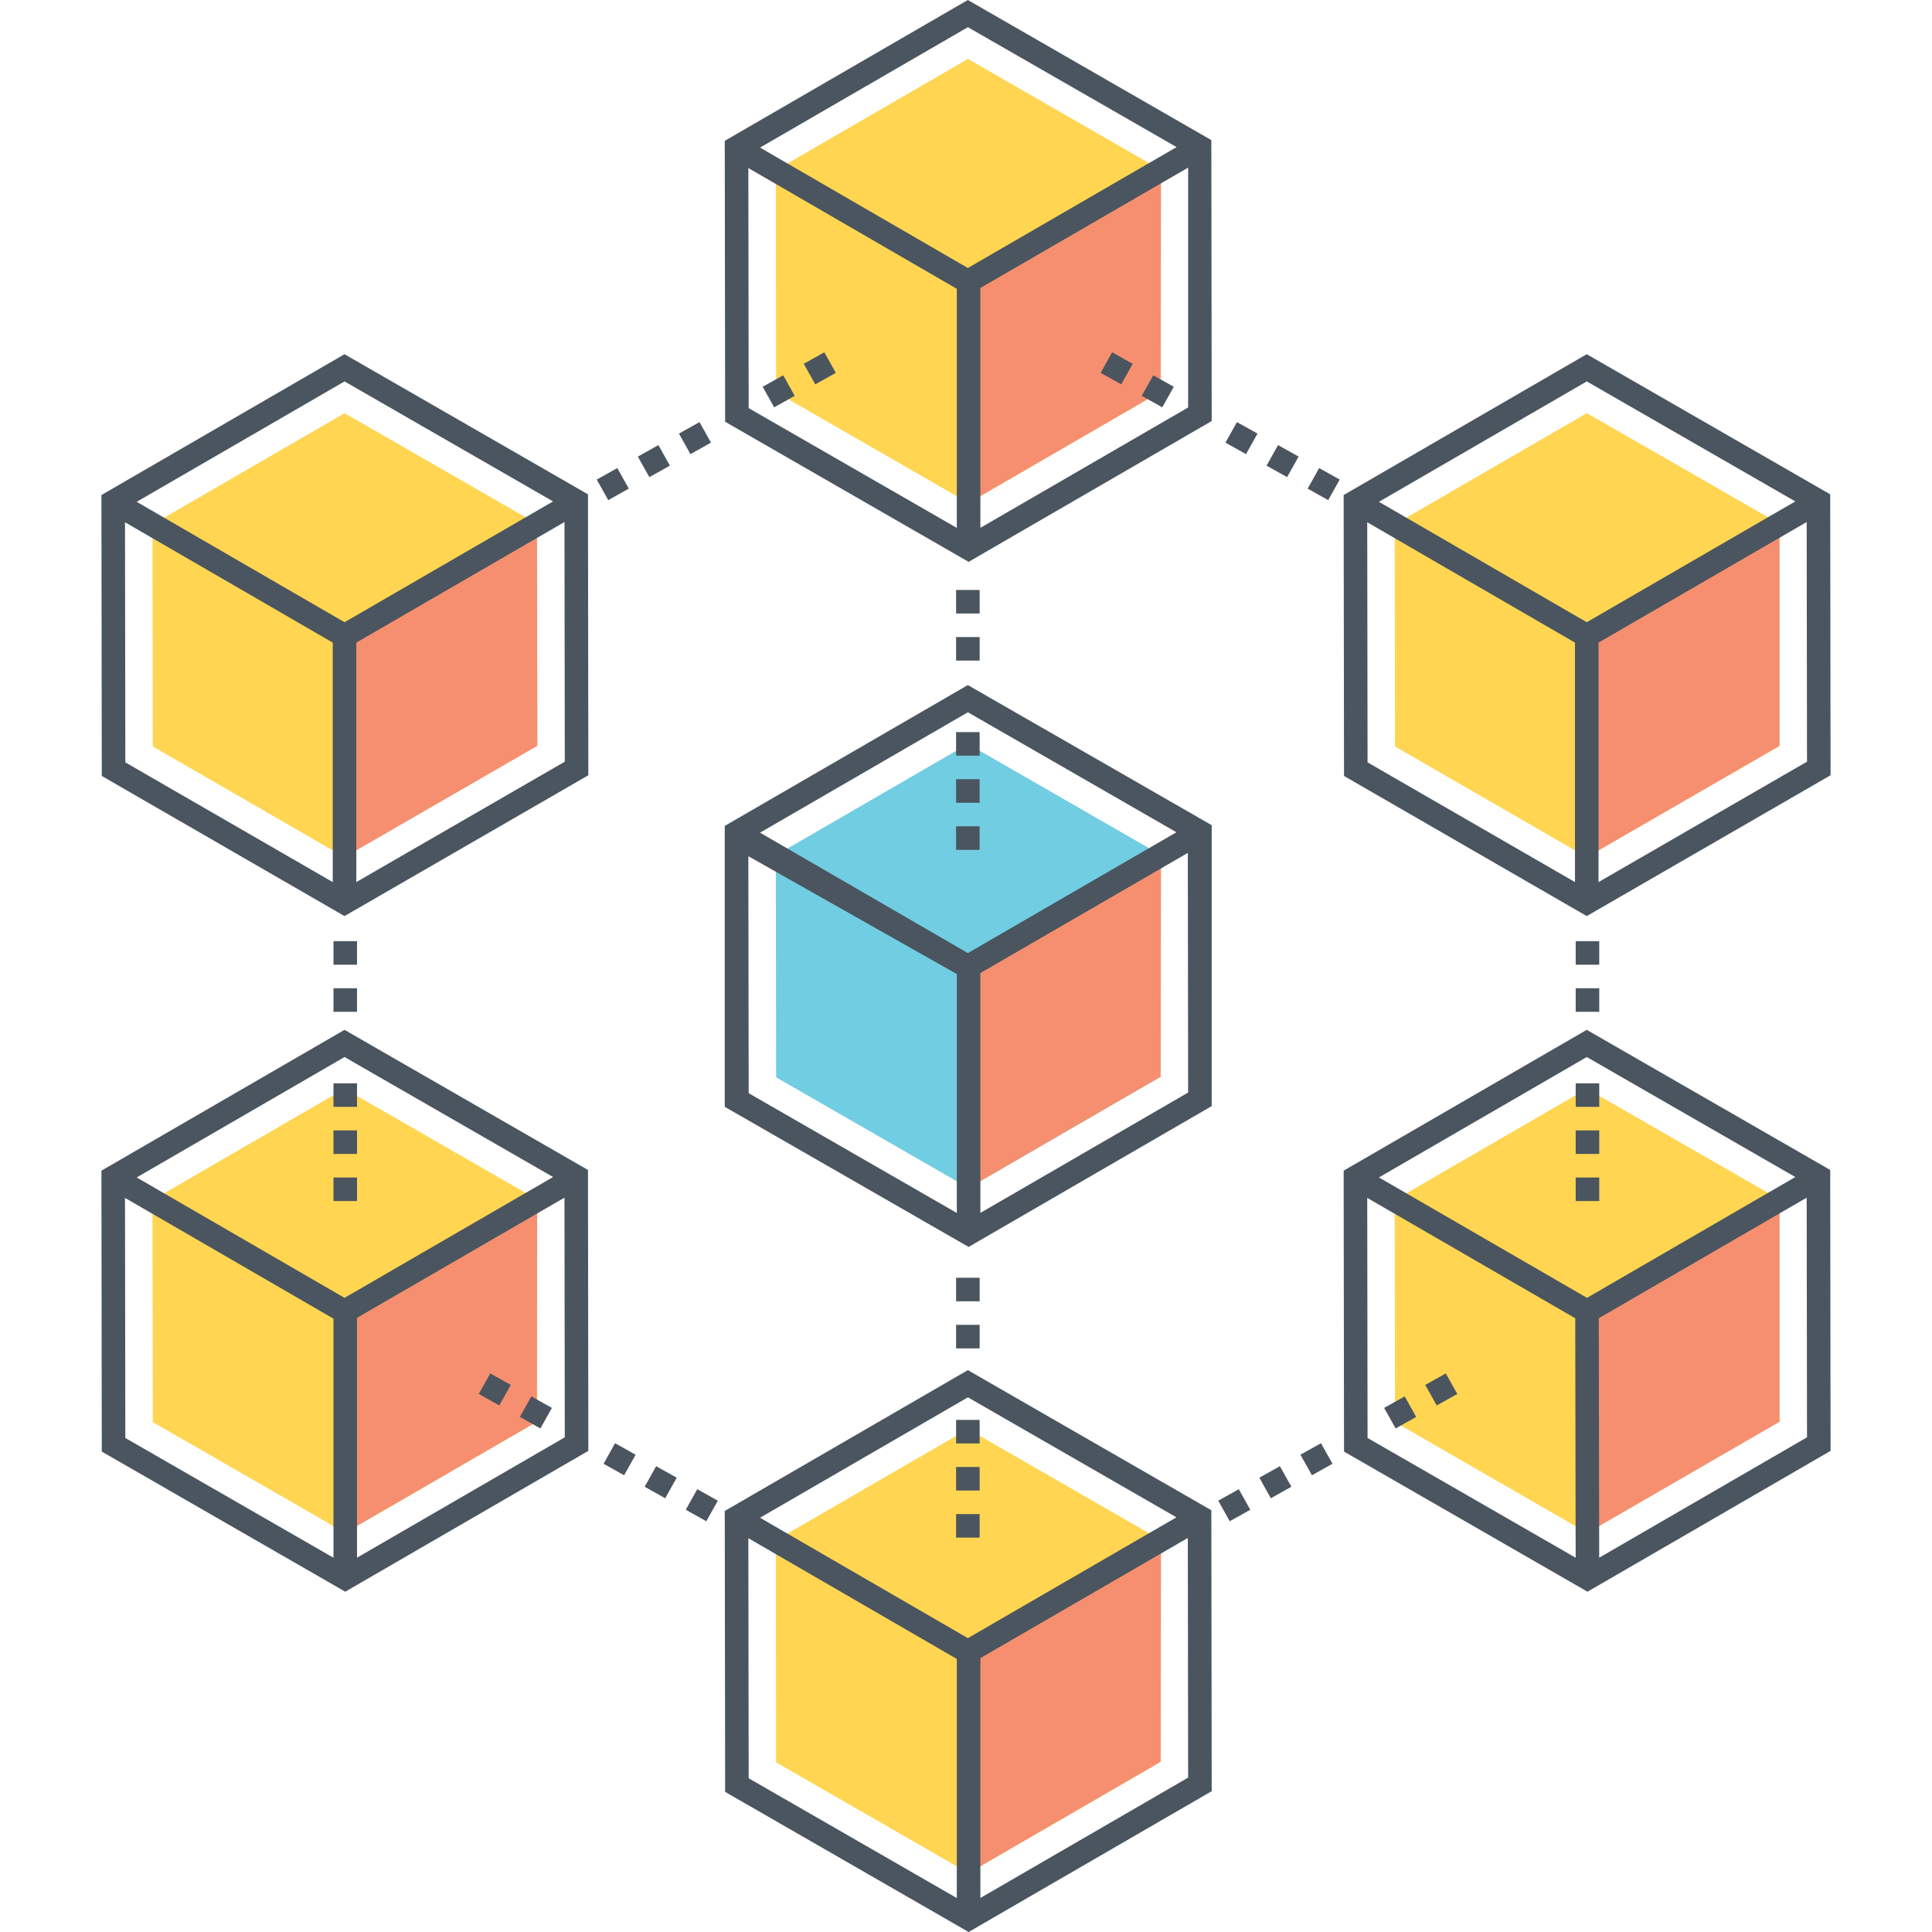
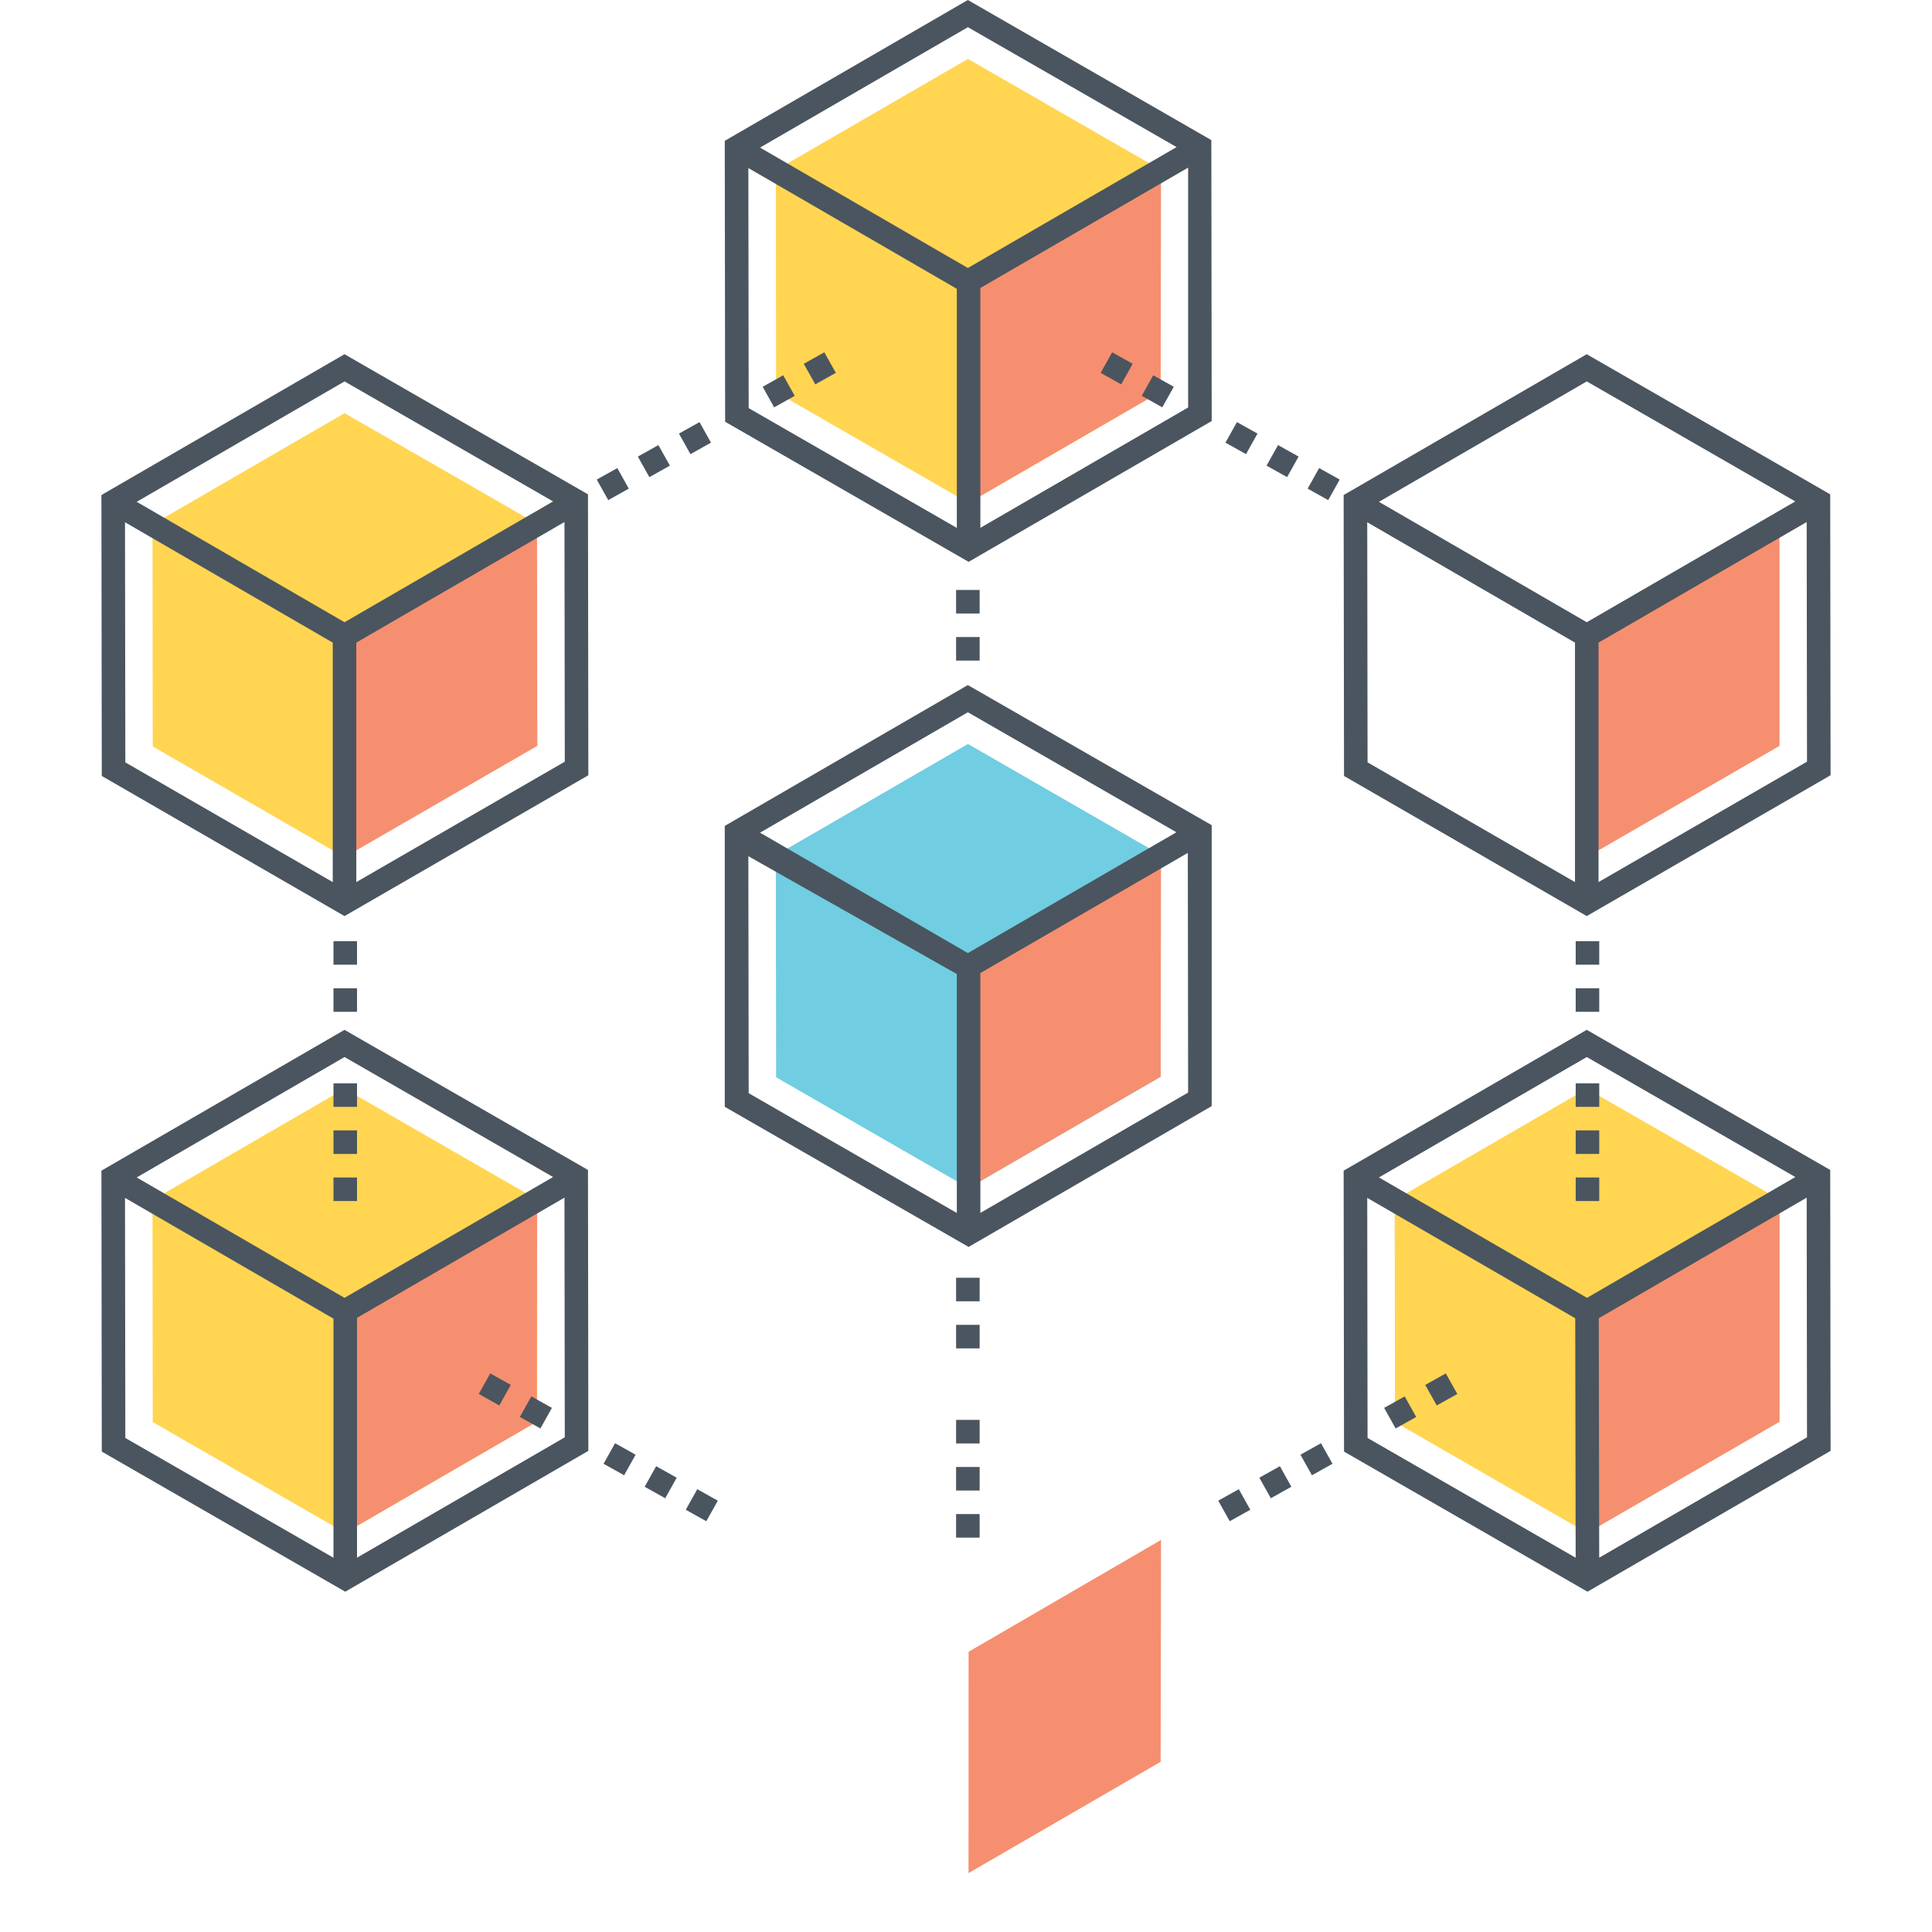
<svg xmlns="http://www.w3.org/2000/svg" enable-background="new 0 0 256 256" viewBox="0 0 256 256" id="blockchain">
  <polygon fill="#ffd552" points="71.156 69.431 71.156 69.41 45.656 54.746 20.207 69.494 20.238 98.904 45.652 113.579 45.652 84.251" />
  <polygon fill="#f68f6f" points="71.156 69.431 45.652 84.251 45.652 113.579 45.652 113.579 71.198 98.831" />
  <path fill="#4a555f" d="M77.91 65.501L45.649 46.935l-32.21 18.661.049 37.223 32.163 18.566 32.308-18.659L77.91 65.501zM45.654 50.539l27.632 15.901L45.652 82.448l-27.54-15.954L45.654 50.539zM16.563 69.202L44.092 85.15v31.732l-27.485-15.865L16.563 69.202zM47.212 116.881V85.15l27.583-15.979.043 31.756L47.212 116.881zM129.808 87.533h-3.12v-3.12h3.12V87.533zM129.808 81.293h-3.12v-3.12h3.12V81.293zM47.307 134.068h-3.12v-3.12h3.12V134.068zM47.307 127.828h-3.12v-3.12h3.12V127.828zM211.908 134.068h-3.12v-3.12h3.12V134.068zM211.908 127.828h-3.12v-3.12h3.12V127.828zM80.596 66.269l-1.523-2.723 2.723-1.523 1.523 2.723L80.596 66.269zM86.042 63.223L84.519 60.5l2.723-1.523 1.523 2.723L86.042 63.223zM91.487 60.177l-1.522-2.723 2.723-1.523 1.522 2.723L91.487 60.177zM93.591 201.572l-2.723-1.523 1.523-2.723 2.723 1.523L93.591 201.572zM88.145 198.526l-2.723-1.523 1.523-2.723 2.723 1.523L88.145 198.526zM82.699 195.48l-2.723-1.523 1.523-2.723 2.723 1.523L82.699 195.48zM162.947 201.572l-1.523-2.723 2.723-1.523 1.523 2.723L162.947 201.572zM168.392 198.526l-1.523-2.723 2.723-1.523 1.523 2.723L168.392 198.526zM173.839 195.48l-1.523-2.723 2.723-1.523 1.523 2.723L173.839 195.48zM175.994 66.269l-2.723-1.523 1.523-2.723 2.723 1.523L175.994 66.269zM170.548 63.223l-2.723-1.523 1.523-2.723 2.723 1.523L170.548 63.223zM165.102 60.177l-2.723-1.523 1.523-2.723 2.723 1.523L165.102 60.177zM129.808 178.666h-3.12v-3.12h3.12V178.666zM129.808 172.426h-3.12v-3.12h3.12V172.426z" />
  <polygon fill="#ffd552" points="102.84 51.972 102.8 22.553 128.258 7.806 153.752 22.477 153.791 51.896 128.335 66.644" />
  <polygon fill="#f68f6f" points="153.844 22.496 128.344 37.316 128.335 66.644 128.335 66.644 153.791 51.896" />
  <path fill="#4a555f" d="M160.507,18.564L128.245,0l-32.21,18.66l0.05,37.225l32.262,18.564l32.209-18.66L160.507,18.564z    M128.251,3.602l27.653,15.889l-27.656,16.021l-27.54-15.955L128.251,3.602z M99.16,22.267l27.624,16.003v31.681L99.203,54.079   L99.16,22.267z M157.434,53.993l-27.53,15.949V38.159l27.53-15.949V53.993z" />
  <path fill="#4a555f" d="M102.58 53.974l-1.523-2.723 2.723-1.523 1.523 2.723L102.58 53.974zM108.027 50.928l-1.523-2.723 2.723-1.523 1.523 2.723L108.027 50.928zM154.01 53.974l-2.723-1.523 1.523-2.723 2.723 1.523L154.01 53.974zM148.565 50.928l-2.724-1.523 1.523-2.723 2.724 1.523L148.565 50.928z" />
  <polygon fill="#71cde1" points="102.84 142.748 102.8 113.328 128.258 98.581 153.752 113.252 153.791 142.671 128.335 157.419" />
  <polygon fill="#f68f6f" points="153.844 113.271 128.344 128.091 128.335 157.419 128.335 157.419 153.791 142.672" />
  <path fill="#4a555f" d="M128.245,90.775l-32.21,18.661v37.224l32.312,18.565l32.209-18.661V109.34L128.245,90.775z M128.251,94.378   l27.632,15.901l-27.635,16.009l-27.54-15.954L128.251,94.378z M99.16,113.45l27.624,15.616v31.66l-27.581-15.872L99.16,113.45z    M129.904,160.716v-31.781l27.488-15.924l0.042,31.757L129.904,160.716z" />
-   <path fill="#4a555f" d="M129.808,112.61h-3.12v-3.12h3.12V112.61z M129.808,106.37h-3.12v-3.12h3.12V106.37z M129.808,100.13h-3.12    v-3.12h3.12V100.13z" />
-   <polygon fill="#ffd552" points="102.84 233.523 102.8 204.104 128.258 189.357 153.752 204.028 153.791 233.447 128.335 248.194" />
  <polygon fill="#f68f6f" points="153.844 204.047 128.344 218.867 128.335 248.194 128.335 248.194 153.791 233.447" />
-   <path fill="#4a555f" d="M160.507,200.115l-32.262-18.565l-32.21,18.66l0.05,37.225L128.347,256l32.209-18.66L160.507,200.115z    M128.251,185.153l27.632,15.901l-27.635,16.01l-27.54-15.955L128.251,185.153z M99.16,203.818l27.624,16.003v31.681   l-27.581-15.872L99.16,203.818z M129.904,251.492V219.71l27.488-15.924l0.042,31.758L129.904,251.492z" />
  <path fill="#4a555f" d="M129.808,203.743h-3.12v-3.12h3.12V203.743z M129.808,197.503h-3.12v-3.12h3.12V197.503z M129.808,191.263    h-3.12v-3.12h3.12V191.263z" />
-   <polygon fill="#ffd552" points="184.845 98.908 184.805 69.489 210.263 54.741 235.796 69.413 235.796 98.832 210.253 113.579" />
  <polygon fill="#f68f6f" points="235.796 69.431 210.253 84.251 210.253 113.579 210.253 113.579 235.796 98.831" />
  <path fill="#4a555f" d="M242.511,65.501L210.25,46.935l-32.21,18.661l0.05,37.223l32.163,18.566l32.307-18.659L242.511,65.501z    M210.257,50.539l27.631,15.901l-27.634,16.008l-27.54-15.954L210.257,50.539z M181.165,69.202l27.529,15.948v31.732   l-27.485-15.865L181.165,69.202z M211.813,116.881V85.15l27.582-15.979l0.043,31.756L211.813,116.881z" />
  <polygon fill="#ffd552" points="184.845 188.432 184.805 159.013 210.263 144.265 235.796 158.936 235.796 188.355 210.285 203.103" />
  <polygon fill="#f68f6f" points="235.796 158.994 210.285 173.813 210.285 203.141 210.285 203.141 235.796 188.394" />
  <path fill="#4a555f" d="M242.511,155.024l-32.261-18.565l-32.21,18.661l0.05,37.224l32.261,18.565l32.21-18.661L242.511,155.024z    M210.257,140.062l27.632,15.901l-27.604,16.008l-27.57-15.955L210.257,140.062z M181.165,158.725l27.562,15.951l0.057,31.731   l-27.575-15.869L181.165,158.725z M211.903,206.403l-0.057-31.73l27.549-15.977l0.043,31.755L211.903,206.403z" />
  <path fill="#4a555f" d="M211.908 159.145h-3.12v-3.12h3.12V159.145zM211.908 152.905h-3.12v-3.12h3.12V152.905zM211.908 146.665h-3.12v-3.12h3.12V146.665zM184.93 189.276l-1.523-2.723 2.723-1.523 1.523 2.723L184.93 189.276zM190.376 186.231l-1.523-2.723 2.724-1.523 1.523 2.723L190.376 186.231z" />
  <polygon fill="#ffd552" points="20.243 188.432 20.204 159.013 45.66 144.265 71.155 158.936 71.195 188.355 45.738 203.103" />
  <polygon fill="#f68f6f" points="71.179 158.994 45.679 173.813 45.67 203.141 45.67 203.141 71.126 188.394" />
  <path fill="#4a555f" d="M77.91,155.024l-32.261-18.565l-32.21,18.661l0.049,37.224l32.261,18.565l32.21-18.661L77.91,155.024z    M45.654,140.062l27.632,15.901l-27.634,16.009l-27.54-15.954L45.654,140.062z M16.563,158.726l27.624,16.003v31.68l-27.581-15.871   L16.563,158.726z M47.307,206.401v-31.782l27.487-15.924l0.043,31.757L47.307,206.401z" />
  <path fill="#4a555f" d="M47.307 159.145h-3.12v-3.12h3.12V159.145zM47.307 152.905h-3.12v-3.12h3.12V152.905zM47.307 146.665h-3.12v-3.12h3.12V146.665zM71.607 189.276l-2.723-1.523 1.523-2.723 2.723 1.523L71.607 189.276zM66.161 186.23l-2.723-1.523 1.523-2.723 2.723 1.523L66.161 186.23z" />
</svg>